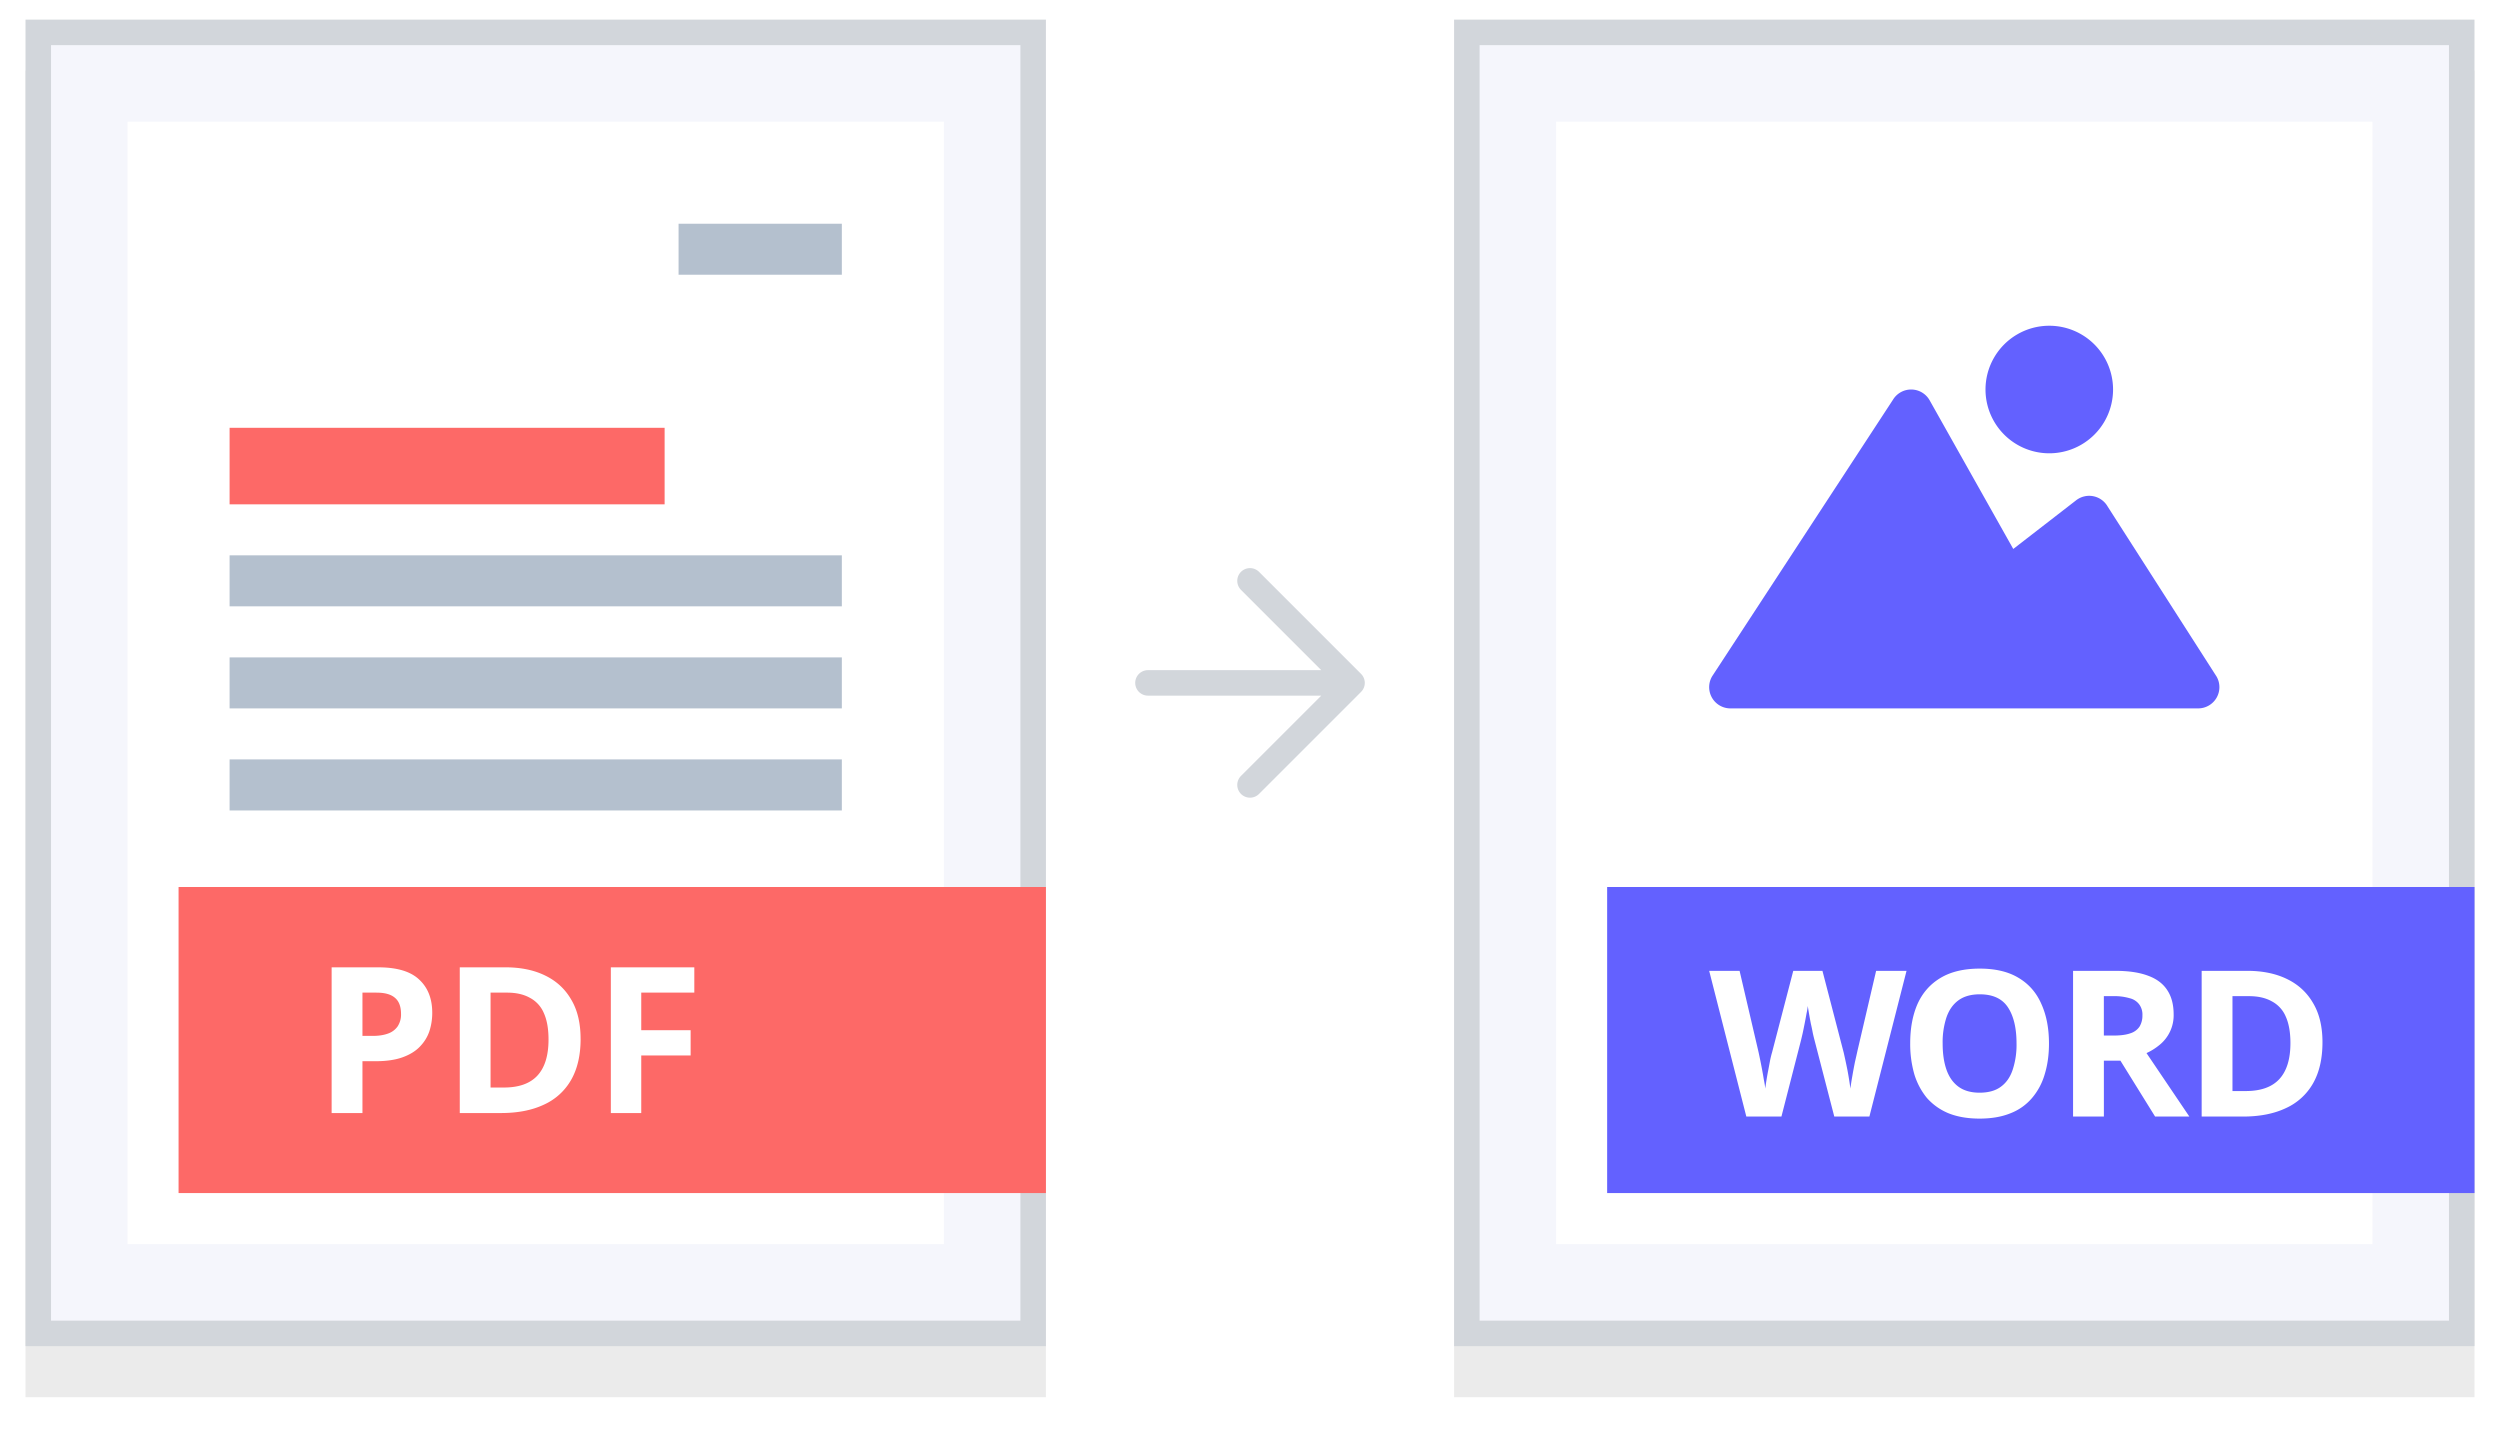
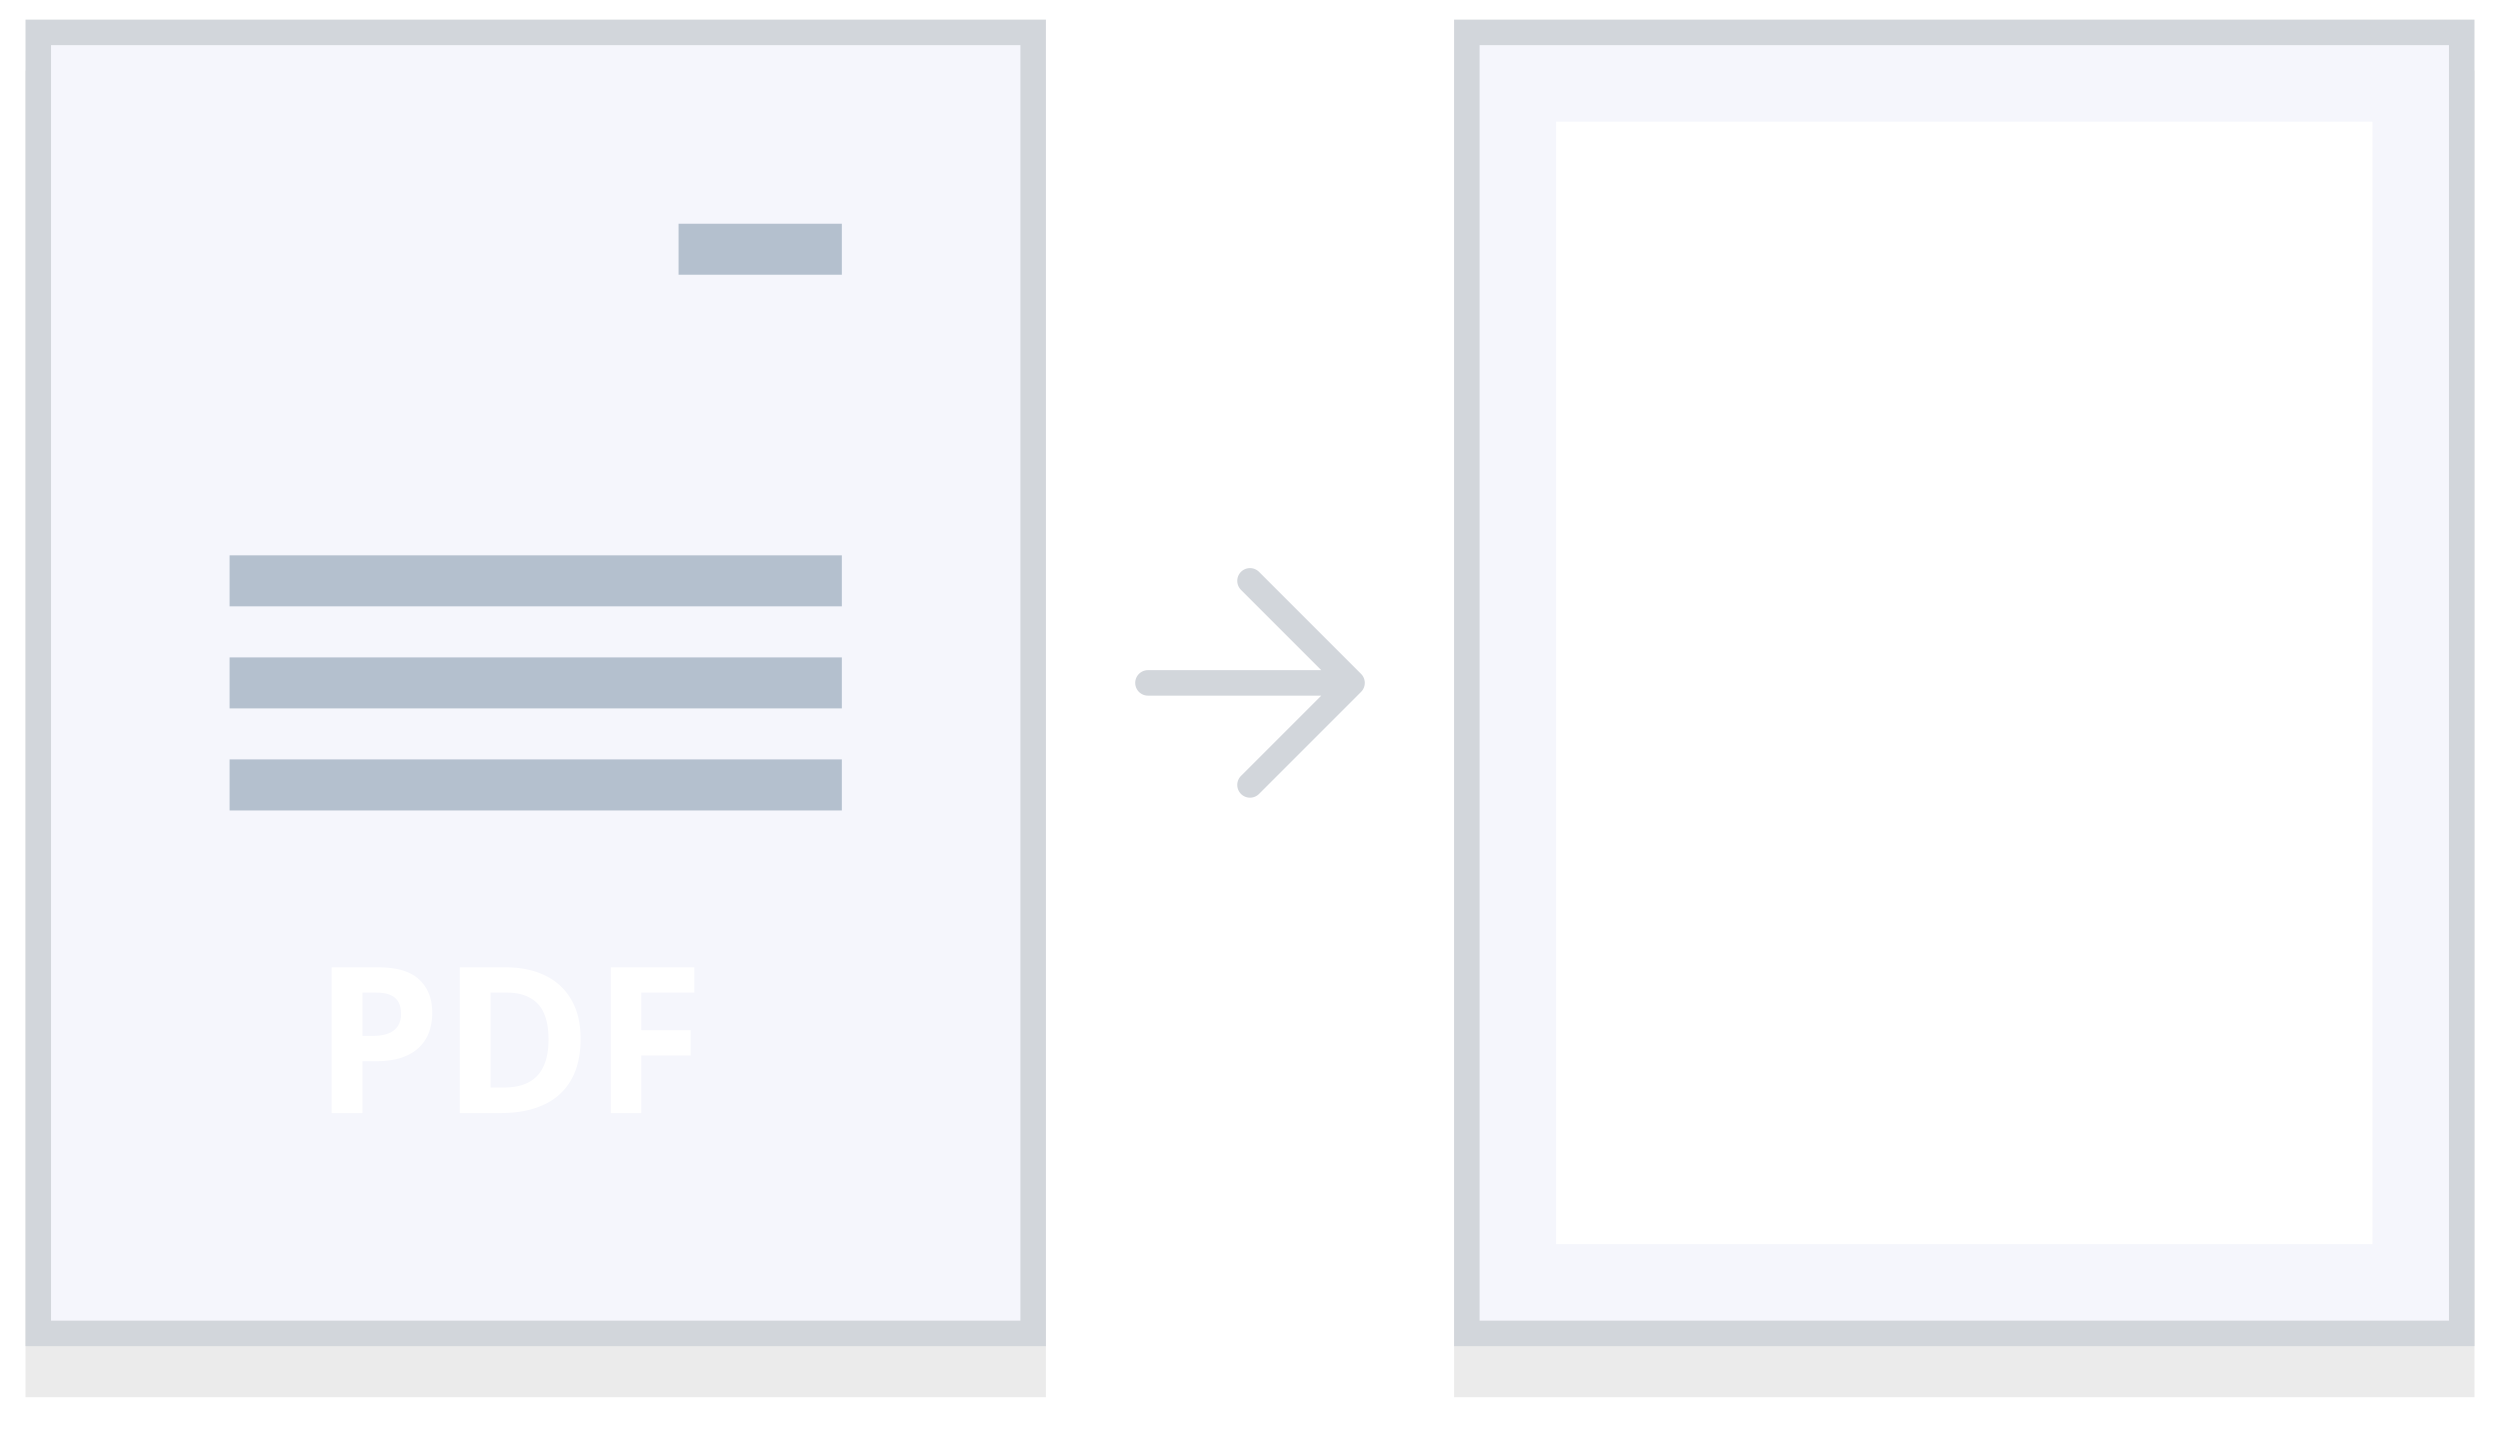
<svg xmlns="http://www.w3.org/2000/svg" width="156" height="90" viewBox="0 0 98 55" fill="none">
  <g filter="url(#shadow_left)">
    <path fill="#D9D9D9" d="M1 0h40v52H1z" opacity="0.5" />
  </g>
  <path fill="#F5F6FC" stroke="#D2D6DB" d="M1.5.5h39v51h-39z" />
-   <path fill="#fff" d="M5 4h32v44H5z" />
  <path fill="#B4C0CE" d="M9 29h24v2H9zm0-4h24v2H9zm0-4h24v2H9zm17.6-13H33v2h-6.4z" />
-   <path fill="#FD6967" d="M9 16h17.053v3H9zM7 34h34v12H7z" />
  <g filter="url(#shadow_right)">
    <path fill="#D9D9D9" d="M57 0h40v52H57z" opacity="0.5" />
  </g>
  <path fill="#F5F6FC" stroke="#D2D6DB" d="M57.5.5h39v51h-39z" />
  <path fill="#fff" d="M61 4h32v44H61z" />
-   <path fill="#6361FF" d="M80.332 12a2.5 2.5 0 1 0 0 5 2.5 2.5 0 0 0 0-5M75.643 14.925a.833.833 0 0 0-1.439-.024l-7.083 10.833A.833.833 0 0 0 67.833 27h18.334a.833.833 0 0 0 .724-1.246l-4.271-6.667a.834.834 0 0 0-1.234-.246L78.92 20.75zM63 34h34v12H63z" />
  <g>
    <path stroke="#D2D6DB" stroke-linecap="round" stroke-linejoin="round" d="m53 26-4-4m4 4-4 4m4-4h-8">
      <animateTransform attributeName="transform" type="translate" values="0 0; 2 0; 0 0" dur="1.5s" repeatCount="indefinite" />
    </path>
  </g>
  <path fill="#fff" d="M14.824 37.15q1.104 0 1.608.48.512.473.512 1.304 0 .375-.112.72-.112.336-.376.608-.255.264-.68.416-.424.152-1.048.152h-.52v2.032H13V37.15zm-.064.992h-.552v1.696h.4q.345 0 .592-.088a.77.77 0 0 0 .384-.28.84.84 0 0 0 .136-.496q0-.424-.232-.624-.232-.208-.728-.208M22.76 39.95q0 .96-.369 1.608a2.33 2.33 0 0 1-1.072.976q-.696.328-1.68.328h-1.616V37.15h1.792q.897 0 1.552.32.664.32 1.024.944.368.616.368 1.536m-1.257.032q.001-.632-.184-1.04a1.2 1.2 0 0 0-.552-.6q-.36-.2-.888-.2h-.648v3.72h.52q.888 0 1.32-.472t.432-1.408M25.137 42.862h-1.192V37.15h3.272v.992h-2.08v1.472h1.936v.992h-1.936z" />
  <path fill="#fff" d="M74.736 37.288 73.28 43h-1.376l-.776-3a7 7 0 0 1-.064-.264 8 8 0 0 0-.08-.384 22 22 0 0 1-.12-.688q-.007.105-.048.296a22 22 0 0 1-.152.776l-.064.272L69.832 43h-1.376L67 37.288h1.192l.728 3.12q.032.136.072.336a19 19 0 0 1 .152.816q.04.2.056.344q.016-.152.048-.344q.032-.2.072-.4l.072-.384q.04-.184.072-.288l.832-3.2h1.144l.832 3.2a25 25 0 0 1 .144.672 13 13 0 0 1 .12.744q.024-.2.072-.472q.048-.28.104-.56q.064-.28.104-.464l.728-3.12zm5.584 2.848q0 .664-.168 1.208a2.5 2.5 0 0 1-.496.928 2.1 2.1 0 0 1-.848.6q-.512.208-1.208.208-.697 0-1.216-.208a2.3 2.3 0 0 1-.848-.6 2.7 2.7 0 0 1-.496-.936 4.3 4.3 0 0 1-.16-1.208q0-.888.288-1.544.296-.656.896-1.016.609-.368 1.544-.368.928 0 1.528.368.6.36.888 1.024.296.656.296 1.544m-4.168 0q0 .6.152 1.032.153.432.472.664.32.232.824.232.52 0 .832-.232.32-.232.464-.664a3.1 3.1 0 0 0 .152-1.032q0-.905-.336-1.416-.336-.512-1.104-.512-.511 0-.832.232t-.472.664a3.1 3.1 0 0 0-.152 1.032m6.775-2.848q.776 0 1.28.192.504.184.752.568.248.376.248.952a1.49 1.49 0 0 1-.544 1.184q-.24.2-.52.328L85.823 43H84.48l-1.36-2.192h-.648V43h-1.208v-5.712zm-.088.992h-.368v1.544h.392q.4 0 .648-.088a.67.67 0 0 0 .36-.264.83.83 0 0 0 .112-.44.67.67 0 0 0-.128-.432.66.66 0 0 0-.376-.24 2.1 2.1 0 0 0-.64-.08m8.202 1.808q0 .96-.368 1.608a2.33 2.33 0 0 1-1.072.976q-.696.328-1.68.328h-1.616v-5.712h1.792q.895 0 1.552.32.663.32 1.024.944.368.616.368 1.536m-1.256.032q0-.632-.184-1.04a1.2 1.2 0 0 0-.552-.6q-.36-.2-.888-.2h-.648V42h.52q.888 0 1.32-.472t.432-1.408" />
  <defs>
    <filter id="shadow_left" width="42" height="55" x="0" y="0" color-interpolation-filters="sRGB" filterUnits="userSpaceOnUse">
      <feFlood flood-opacity="0" result="BackgroundImageFix" />
      <feColorMatrix in="SourceAlpha" result="hardAlpha" values="0 0 0 0 0 0 0 0 0 0 0 0 0 0 0 0 0 0 127 0" />
      <feMorphology in="SourceAlpha" radius="1" result="effect1_dropShadow_1160_3827" />
      <feOffset dy="2" />
      <feGaussianBlur stdDeviation="1" />
      <feComposite in2="hardAlpha" operator="out" />
      <feColorMatrix values="0 0 0 0 0.388 0 0 0 0 0.388 0 0 0 0 0.388 0 0 0 0.5 0" />
      <feBlend in2="BackgroundImageFix" result="effect1_dropShadow_1160_3827" />
      <feBlend in="SourceGraphic" in2="effect1_dropShadow_1160_3827" result="shape" />
    </filter>
    <filter id="shadow_right" width="42" height="55" x="56" y="0" color-interpolation-filters="sRGB" filterUnits="userSpaceOnUse">
      <feFlood flood-opacity="0" result="BackgroundImageFix" />
      <feColorMatrix in="SourceAlpha" result="hardAlpha" values="0 0 0 0 0 0 0 0 0 0 0 0 0 0 0 0 0 0 127 0" />
      <feMorphology in="SourceAlpha" radius="1" result="effect1_dropShadow_1160_3827" />
      <feOffset dy="2" />
      <feGaussianBlur stdDeviation="1" />
      <feComposite in2="hardAlpha" operator="out" />
      <feColorMatrix values="0 0 0 0 0.388 0 0 0 0 0.388 0 0 0 0 0.388 0 0 0 0.5 0" />
      <feBlend in2="BackgroundImageFix" result="effect1_dropShadow_1160_3827" />
      <feBlend in="SourceGraphic" in2="effect1_dropShadow_1160_3827" result="shape" />
    </filter>
  </defs>
</svg>